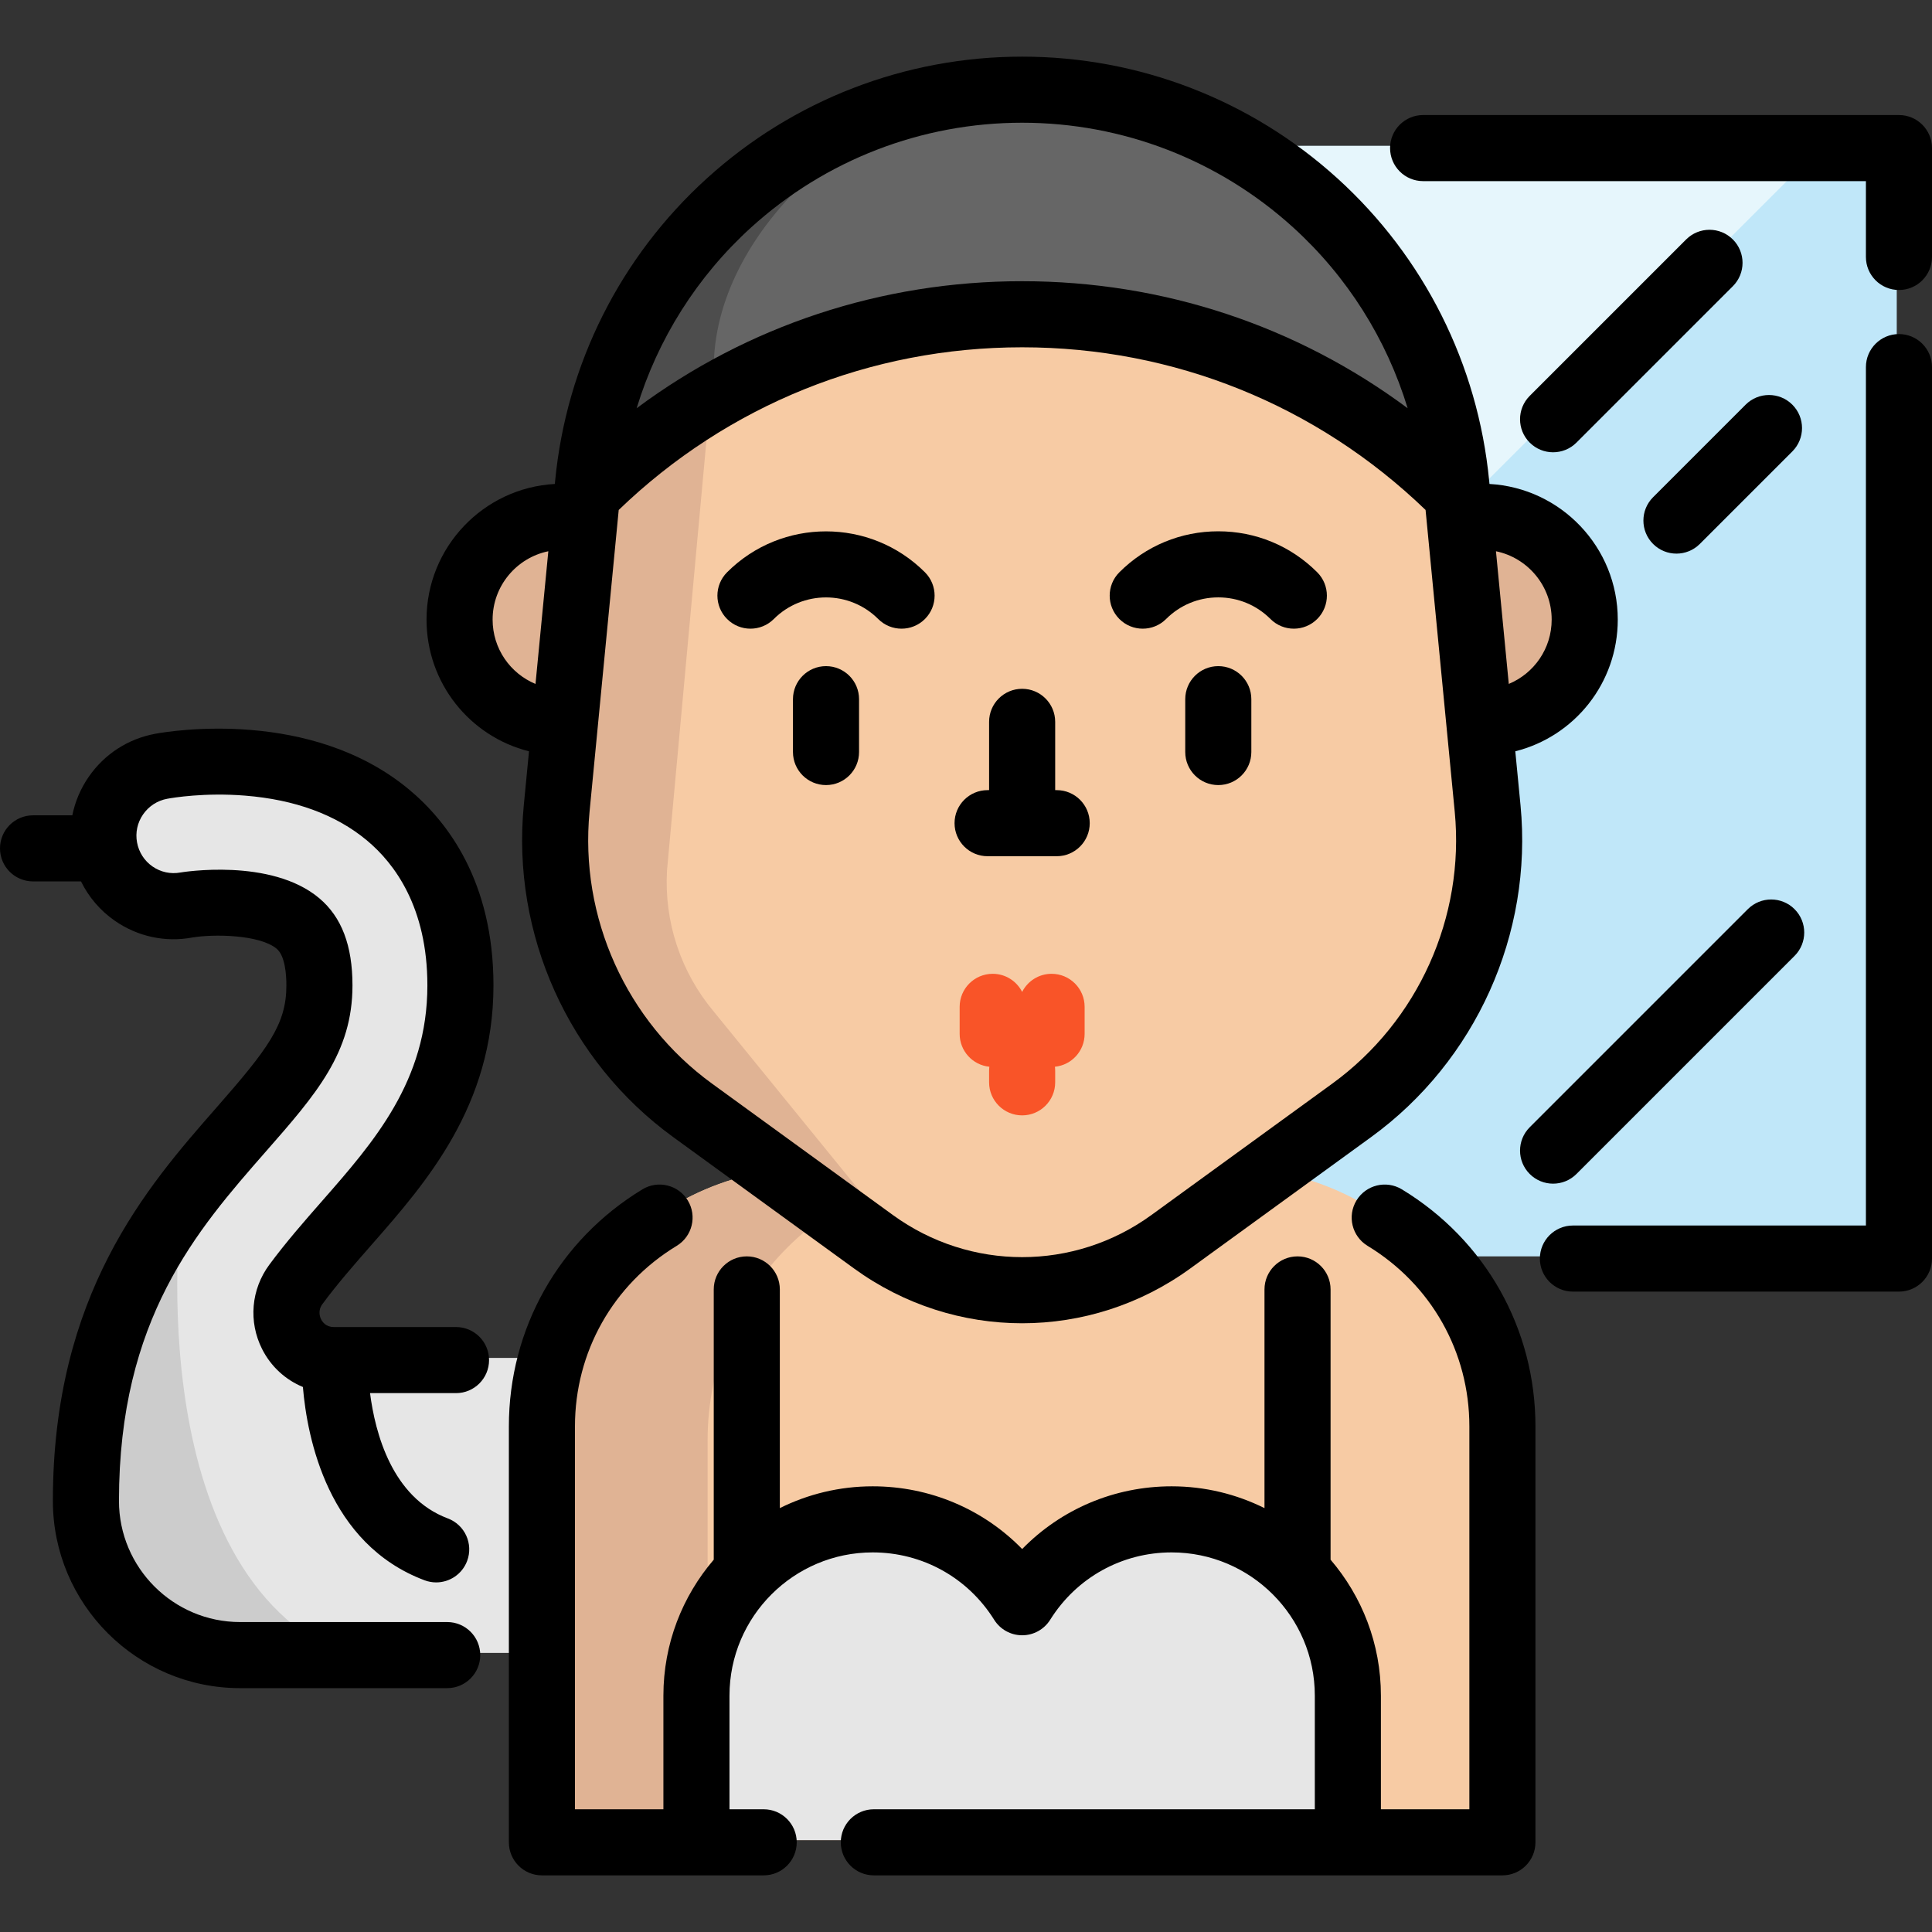
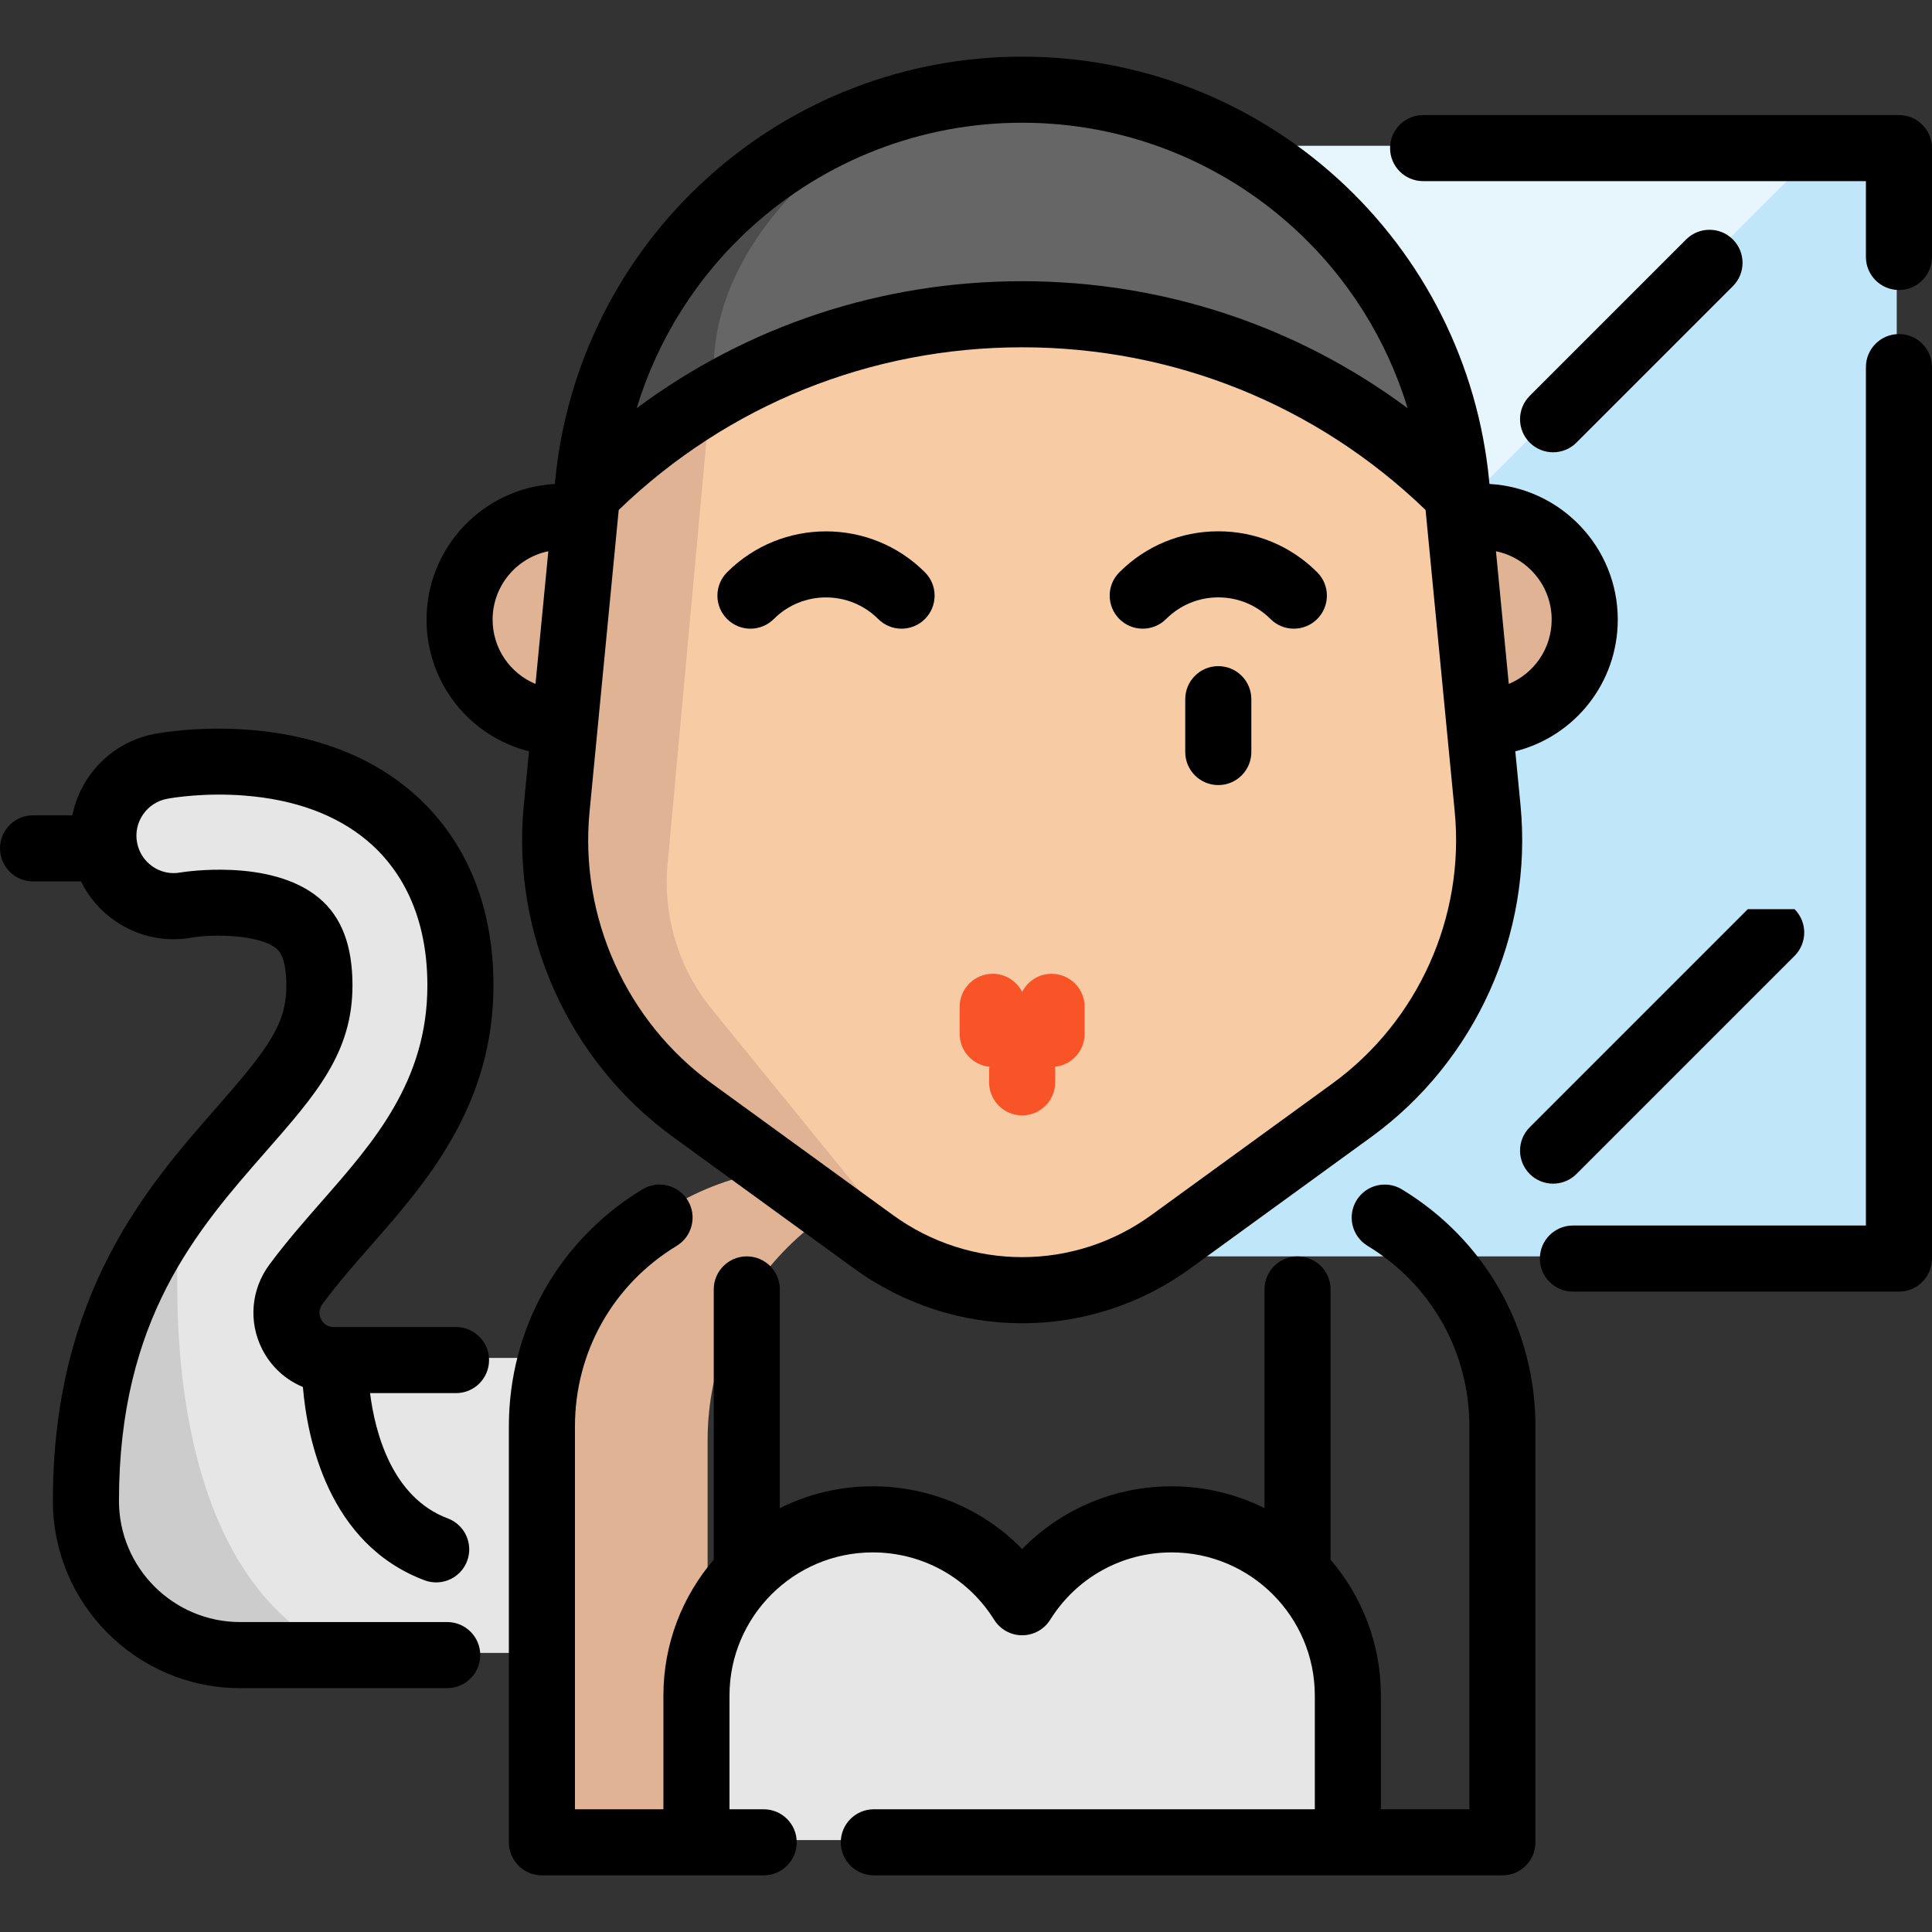
<svg xmlns="http://www.w3.org/2000/svg" height="800px" width="800px" version="1.1" id="Layer_1" viewBox="0 0 512 512" xml:space="preserve">
  <rect x="0" y="0" width="512" height="512" fill="#333333" stroke="none" />
  <path style="fill:#E6E6E6;" d="M183.981,438.037H63.051c-11.279,0-21.507-4.577-28.899-11.968s-11.968-17.619-11.968-28.898  c0-37.761,12.26-61.802,26.026-80.18c4.986-6.679,10.193-12.622,15.086-18.191c13.649-15.564,20.772-24.333,20.772-38.239  c0-11.618-4.273-15.214-5.686-16.405c-8.045-6.784-24.45-5.78-29.564-4.904c-10.147,1.868-19.838-4.857-21.706-15.004  c-1.857-10.147,4.904-19.896,15.051-21.764c3.736-0.689,37.189-6.153,60.086,12.914c8.745,7.298,19.184,21.052,19.184,45.163  c0,28.607-15.961,46.81-30.043,62.864c-4.705,5.383-9.341,10.66-13.556,16.358c-6.153,8.313-0.304,20.071,10.03,20.071h82.107  L183.981,438.037z" />
  <path style="fill:#CCCCCC;" d="M89.404,438.037H63.051c-11.279,0-21.507-4.577-28.899-11.968s-11.968-17.619-11.968-28.898  c0-37.761,12.26-61.802,26.026-80.18C48.211,316.99,35.787,412.606,89.404,438.037z" />
  <polygon style="fill:#C0E7F9;" points="502.659,38.665 502.659,332.951 309.699,332.951 290.807,38.665 " />
  <polygon style="fill:#E6F6FC;" points="482.856,38.665 305.787,215.734 307.784,38.665 " />
-   <path style="fill:#F7CBA4;" d="M397.572,381.657v105.996h-254.54V381.657c0-28.338,16.323-52.87,40.073-64.686  c9.68-4.822,20.585-7.531,32.133-7.531h110.118c11.548,0,22.453,2.709,32.133,7.531  C381.249,328.788,397.572,353.319,397.572,381.657z" />
  <path style="fill:#E0B394;" d="M259.736,309.442h-44.493c-39.881,0-72.212,32.33-72.212,72.212v105.997h44.493V381.655  C187.524,341.773,219.854,309.442,259.736,309.442z" />
  <path style="fill:#F7CBA4;" d="M230.888,328.49l-47.929-34.823c-25.328-18.402-39.03-48.832-36.019-79.995l8.313-86.028  c5.726-59.251,55.517-104.462,115.043-104.462l0,0c59.526,0,109.317,45.211,115.043,104.462l8.313,86.028  c3.011,31.163-10.69,61.592-36.019,79.995l-47.93,34.823C286.205,345.561,254.386,345.561,230.888,328.49z" />
  <g>
    <path style="fill:#E0B394;" d="M176.767,230.626c-0.806,13.626,3.631,27.03,12.412,37.48l50.094,61.557   c2.615,3.118,5.581,5.733,8.792,7.823c-6.025-2.102-11.816-5.114-17.176-9.002l-47.931-34.818   c-25.326-18.402-39.022-48.83-36.009-79.993l8.302-86.03c5.675-58.673,54.551-103.579,113.317-104.432   c-36.196,0.876-77.183,34.993-79.32,71.33L176.767,230.626z" />
    <path style="fill:#E0B394;" d="M147.211,190.827c-14.478-0.642-26.003-12.587-26.003-27.217c0-15.039,12.19-27.24,27.241-27.24   c1.354,0,2.686,0.093,3.993,0.292" />
    <path style="fill:#E0B394;" d="M393.368,190.827c14.478-0.642,26.014-12.587,26.014-27.217c0-15.039-12.202-27.24-27.252-27.24   c-1.354,0-2.697,0.105-3.993,0.292" />
  </g>
  <path style="fill:#666666;" d="M385.617,130.533c-29.494-29.552-70.267-47.837-115.326-47.837c-29.891,0-57.914,8.057-81.99,22.115  c-12.202,7.111-23.399,15.775-33.324,25.723h-0.012l0.28-2.884c5.64-58.334,53.979-103.054,112.266-104.432  c0.362,0,0.701-0.012,1.051-0.012c0.572-0.023,1.144-0.023,1.728-0.023c29.763,0,57.096,11.303,77.705,30.008  c20.597,18.717,34.48,44.836,37.34,74.459L385.617,130.533z" />
  <path style="fill:#E6E6E6;" d="M356.614,487.649v-38.882c0-25.804-20.912-46.705-46.705-46.705  c-16.709,0-31.351,8.769-39.606,21.963c-8.255-13.194-22.909-21.963-39.617-21.963c-25.793,0-46.705,20.9-46.705,46.705v38.882" />
  <path style="fill:#4D4D4D;" d="M268.564,23.206c-36.196,0.876-77.179,34.993-79.316,71.33l-0.946,10.275  c-12.202,7.111-23.399,15.775-33.324,25.723h-0.012l0.28-2.884c5.64-58.334,53.979-103.054,112.266-104.432  C267.875,23.218,268.213,23.206,268.564,23.206z" />
  <path d="M140.19,199.105l-1.382,14.309c-3.295,34.097,11.873,67.786,39.587,87.922l47.931,34.823  c13.325,9.681,28.939,14.522,44.554,14.522c15.616,0,31.23-4.841,44.555-14.522l47.93-34.823  c27.712-20.134,42.883-53.824,39.588-87.922l-1.384-14.311c15.696-3.938,27.155-18.089,27.155-34.908  c0-19.176-15.077-34.894-34.001-35.939l-0.084-0.869c-2.979-30.827-17.247-59.271-40.175-80.09  c-22.928-20.82-52.613-32.286-83.584-32.286c-30.97,0-60.654,11.466-83.583,32.286c-22.93,20.82-37.197,49.263-40.175,80.09  l-0.084,0.868c-18.925,1.039-34.002,16.76-34.002,35.939C113.036,181.017,124.496,195.171,140.19,199.105z M353.07,287.167  l-47.93,34.822c-20.493,14.888-48.029,14.889-68.522,0l-47.931-34.822c-22.716-16.504-35.15-44.12-32.449-72.068l7.726-79.955  c28.858-27.82,66.697-43.107,106.909-43.107c40.208,0,78.049,15.288,106.917,43.106l7.727,79.956  C388.219,243.047,375.786,270.661,353.07,287.167z M411.21,164.193c0,7.686-4.666,14.269-11.366,17.055l-3.398-35.162  C404.862,147.819,411.21,155.278,411.21,164.193z M199.069,60.261c19.699-17.888,45.202-27.738,71.81-27.738  c26.609,0,52.112,9.851,71.811,27.738c14.386,13.062,24.78,29.627,30.35,47.922c-29.39-21.852-64.865-33.661-102.164-33.661  c-37.302,0-72.773,11.809-102.155,33.659C174.291,89.886,184.684,73.323,199.069,60.261z M145.313,146.086l-3.399,35.166  c-6.7-2.784-11.366-9.37-11.366-17.059C130.55,155.275,136.898,147.813,145.313,146.086z" />
-   <path d="M218.901,176.533c-4.837,0-8.757,3.921-8.757,8.757v14.007c0,4.836,3.92,8.757,8.757,8.757c4.837,0,8.757-3.921,8.757-8.757  V185.29C227.658,180.452,223.738,176.533,218.901,176.533z" />
  <path d="M322.859,140.8c-9.903,0-19.212,3.857-26.214,10.858c-3.42,3.42-3.42,8.965,0.001,12.384c3.419,3.421,8.964,3.42,12.384,0  c3.693-3.694,8.604-5.728,13.829-5.728c5.224,0,10.136,2.034,13.83,5.728c1.709,1.711,3.951,2.565,6.192,2.565  s4.482-0.855,6.193-2.565c3.42-3.42,3.42-8.965-0.001-12.384C342.071,144.656,332.76,140.8,322.859,140.8z" />
  <path d="M192.687,151.658c-3.421,3.42-3.421,8.964-0.001,12.384c3.42,3.42,8.965,3.421,12.384,0c7.626-7.625,20.034-7.625,27.66,0  c1.709,1.711,3.951,2.565,6.192,2.565s4.482-0.855,6.193-2.565c3.42-3.42,3.42-8.965-0.001-12.384  C230.66,137.204,207.141,137.204,192.687,151.658z" />
  <path d="M322.859,176.533c-4.837,0-8.757,3.921-8.757,8.757v14.007c0,4.836,3.92,8.757,8.757,8.757s8.757-3.921,8.757-8.757V185.29  C331.616,180.452,327.695,176.533,322.859,176.533z" />
-   <path d="M280.033,209.394h-0.398v-18.098c0-4.836-3.92-8.757-8.757-8.757c-4.837,0-8.757,3.921-8.757,8.757v18.098h-0.398  c-4.837,0-8.757,3.921-8.757,8.757c0,4.836,3.92,8.757,8.757,8.757h18.311c4.837,0,8.757-3.921,8.757-8.757  C288.79,213.315,284.87,209.394,280.033,209.394z" />
  <path style="fill:#F95428;" d="M278.683,258.068c-3.411,0-6.358,1.953-7.804,4.798c-1.447-2.844-4.394-4.798-7.804-4.798  c-4.837,0-8.757,3.921-8.757,8.757v7.161c0,4.539,3.451,8.27,7.873,8.713c-0.042,0.347-0.07,0.698-0.07,1.057v3.074  c0,4.836,3.92,8.757,8.757,8.757c4.837,0,8.757-3.921,8.757-8.757v-3.074c0-0.358-0.028-0.71-0.07-1.057  c4.422-0.443,7.873-4.174,7.873-8.713v-7.161C287.44,261.989,283.52,258.068,278.683,258.068z" />
  <path d="M503.243,88.53c-4.837,0-8.757,3.921-8.757,8.757v227.49h-77.647c-4.837,0-8.757,3.921-8.757,8.757s3.92,8.757,8.757,8.757  h86.404c4.837,0,8.757-3.921,8.757-8.757V97.288C512,92.451,508.08,88.53,503.243,88.53z" />
  <path d="M503.243,30.488H377.14c-4.837,0-8.757,3.921-8.757,8.757s3.92,8.757,8.757,8.757h117.346v20.094  c0,4.836,3.92,8.757,8.757,8.757S512,72.932,512,68.096V39.245C512,34.409,508.08,30.488,503.243,30.488z" />
  <path d="M98.56,329.785c14.352-16.366,32.213-36.734,32.213-68.643c0-27.504-12.148-43.397-22.34-51.887  c-25.964-21.629-63.12-15.563-67.269-14.8c-7.207,1.323-13.473,5.372-17.646,11.401c-2.166,3.129-3.625,6.597-4.353,10.213H8.757  C3.92,216.069,0,219.99,0,224.826c0,4.836,3.92,8.757,8.757,8.757h12.711c2.037,4.154,5.091,7.751,8.993,10.452  c6.026,4.171,13.318,5.736,20.429,4.428c5.63-0.971,17.947-0.81,22.444,2.977c2.229,1.875,2.562,6.883,2.562,9.701  c0,10.331-4.82,16.751-18.595,32.461c-18.269,20.834-43.288,49.366-43.288,104.15c0,27.363,22.261,49.624,49.624,49.624h54.878  c4.837,0,8.757-3.921,8.757-8.757c0-4.836-3.92-8.757-8.757-8.757H63.635c-17.705,0-32.109-14.404-32.109-32.109  c0-48.195,20.689-71.786,38.944-92.603c13.318-15.19,22.94-26.164,22.94-44.009c0-10.562-2.878-18.12-8.796-23.099  c-12.829-10.807-36.466-6.88-36.797-6.821c-2.592,0.476-5.219-0.086-7.386-1.587c-2.175-1.506-3.637-3.775-4.117-6.39  c-0.478-2.599,0.092-5.233,1.605-7.419c1.518-2.192,3.794-3.664,6.41-4.144c1.569-0.288,9.927-1.683,20.579-0.836  c13.257,1.056,24.13,5.048,32.316,11.866c7.314,6.094,16.035,17.708,16.035,38.43c0,25.316-14.167,41.471-27.868,57.095  c-4.713,5.375-9.586,10.932-14.018,16.926c-4.836,6.539-5.571,15.102-1.917,22.348c2.342,4.646,6.202,8.148,10.812,10.056  c1.141,13.521,6.625,41.617,32.251,51.229c1.013,0.379,2.053,0.559,3.074,0.559c3.545,0,6.883-2.169,8.2-5.684  c1.698-4.528-0.597-9.577-5.125-11.275c-14.791-5.547-19.259-22.695-20.604-33.202h22.784c4.837,0,8.757-3.921,8.757-8.757  c0-4.836-3.92-8.757-8.757-8.757H88.446c-2.015,0-2.965-1.288-3.351-2.054c-0.32-0.636-0.928-2.307,0.361-4.049  C89.453,340.171,93.878,335.125,98.56,329.785z" />
  <path d="M446.842,63.461l-41.45,41.45c-3.42,3.42-3.42,8.964,0,12.384c1.711,1.711,3.952,2.565,6.193,2.565s4.482-0.855,6.193-2.565  l41.45-41.45c3.42-3.42,3.42-8.964,0-12.384C455.807,60.041,450.263,60.041,446.842,63.461z" />
-   <path d="M463.189,240.938l-57.797,57.797c-3.42,3.42-3.42,8.965,0,12.384c1.711,1.709,3.952,2.565,6.193,2.565  s4.482-0.855,6.193-2.565l57.797-57.797c3.42-3.42,3.42-8.965,0-12.384C472.154,237.518,466.61,237.518,463.189,240.938z" />
-   <path d="M462.605,107.246l-24.52,24.52c-3.42,3.42-3.42,8.965,0,12.384c1.711,1.709,3.952,2.565,6.193,2.565  s4.482-0.855,6.193-2.565l24.52-24.52c3.42-3.42,3.42-8.964,0-12.384C471.57,103.826,466.026,103.826,462.605,107.246z" />
+   <path d="M463.189,240.938l-57.797,57.797c-3.42,3.42-3.42,8.965,0,12.384c1.711,1.709,3.952,2.565,6.193,2.565  s4.482-0.855,6.193-2.565l57.797-57.797c3.42-3.42,3.42-8.965,0-12.384z" />
  <path d="M371.512,315.191c-4.133-2.508-9.521-1.193-12.031,2.941c-2.509,4.135-1.192,9.52,2.941,12.03  c16.891,10.254,26.975,28.145,26.975,47.859v101.454h-23.443V449.35c0-13.739-5.034-26.318-13.338-36.016v-71.626  c0-4.836-3.92-8.757-8.757-8.757c-4.837,0-8.757,3.921-8.757,8.757v57.959c-7.421-3.691-15.775-5.779-24.61-5.779  c-15.16,0-29.297,6.058-39.606,16.621c-10.311-10.563-24.45-16.621-39.617-16.621c-8.834,0-17.186,2.087-24.605,5.776v-57.957  c0-4.836-3.92-8.757-8.757-8.757s-8.757,3.921-8.757,8.757v71.62c-8.308,9.699-13.342,22.28-13.342,36.022v30.126H152.37V378.021  c0-19.719,10.079-37.609,26.963-47.859c4.133-2.51,5.45-7.897,2.941-12.03c-2.509-4.134-7.895-5.45-12.031-2.941  c-22.158,13.452-35.387,36.941-35.387,62.831v110.211c0,4.836,3.92,8.757,8.757,8.757h58.772c4.837,0,8.757-3.921,8.757-8.757  s-3.92-8.757-8.757-8.757h-9.063V449.35c0-20.924,17.023-37.948,37.948-37.948c13.164,0,25.2,6.673,32.192,17.851  c1.601,2.558,4.405,4.112,7.424,4.112c3.018,0,5.823-1.554,7.424-4.112c6.993-11.178,19.024-17.851,32.182-17.851  c20.925,0,37.948,17.024,37.948,37.948v30.126H231.576c-4.837,0-8.757,3.921-8.757,8.757s3.92,8.757,8.757,8.757h166.578  c4.837,0,8.757-3.921,8.757-8.757V378.021C406.911,352.136,393.677,328.647,371.512,315.191z" />
</svg>